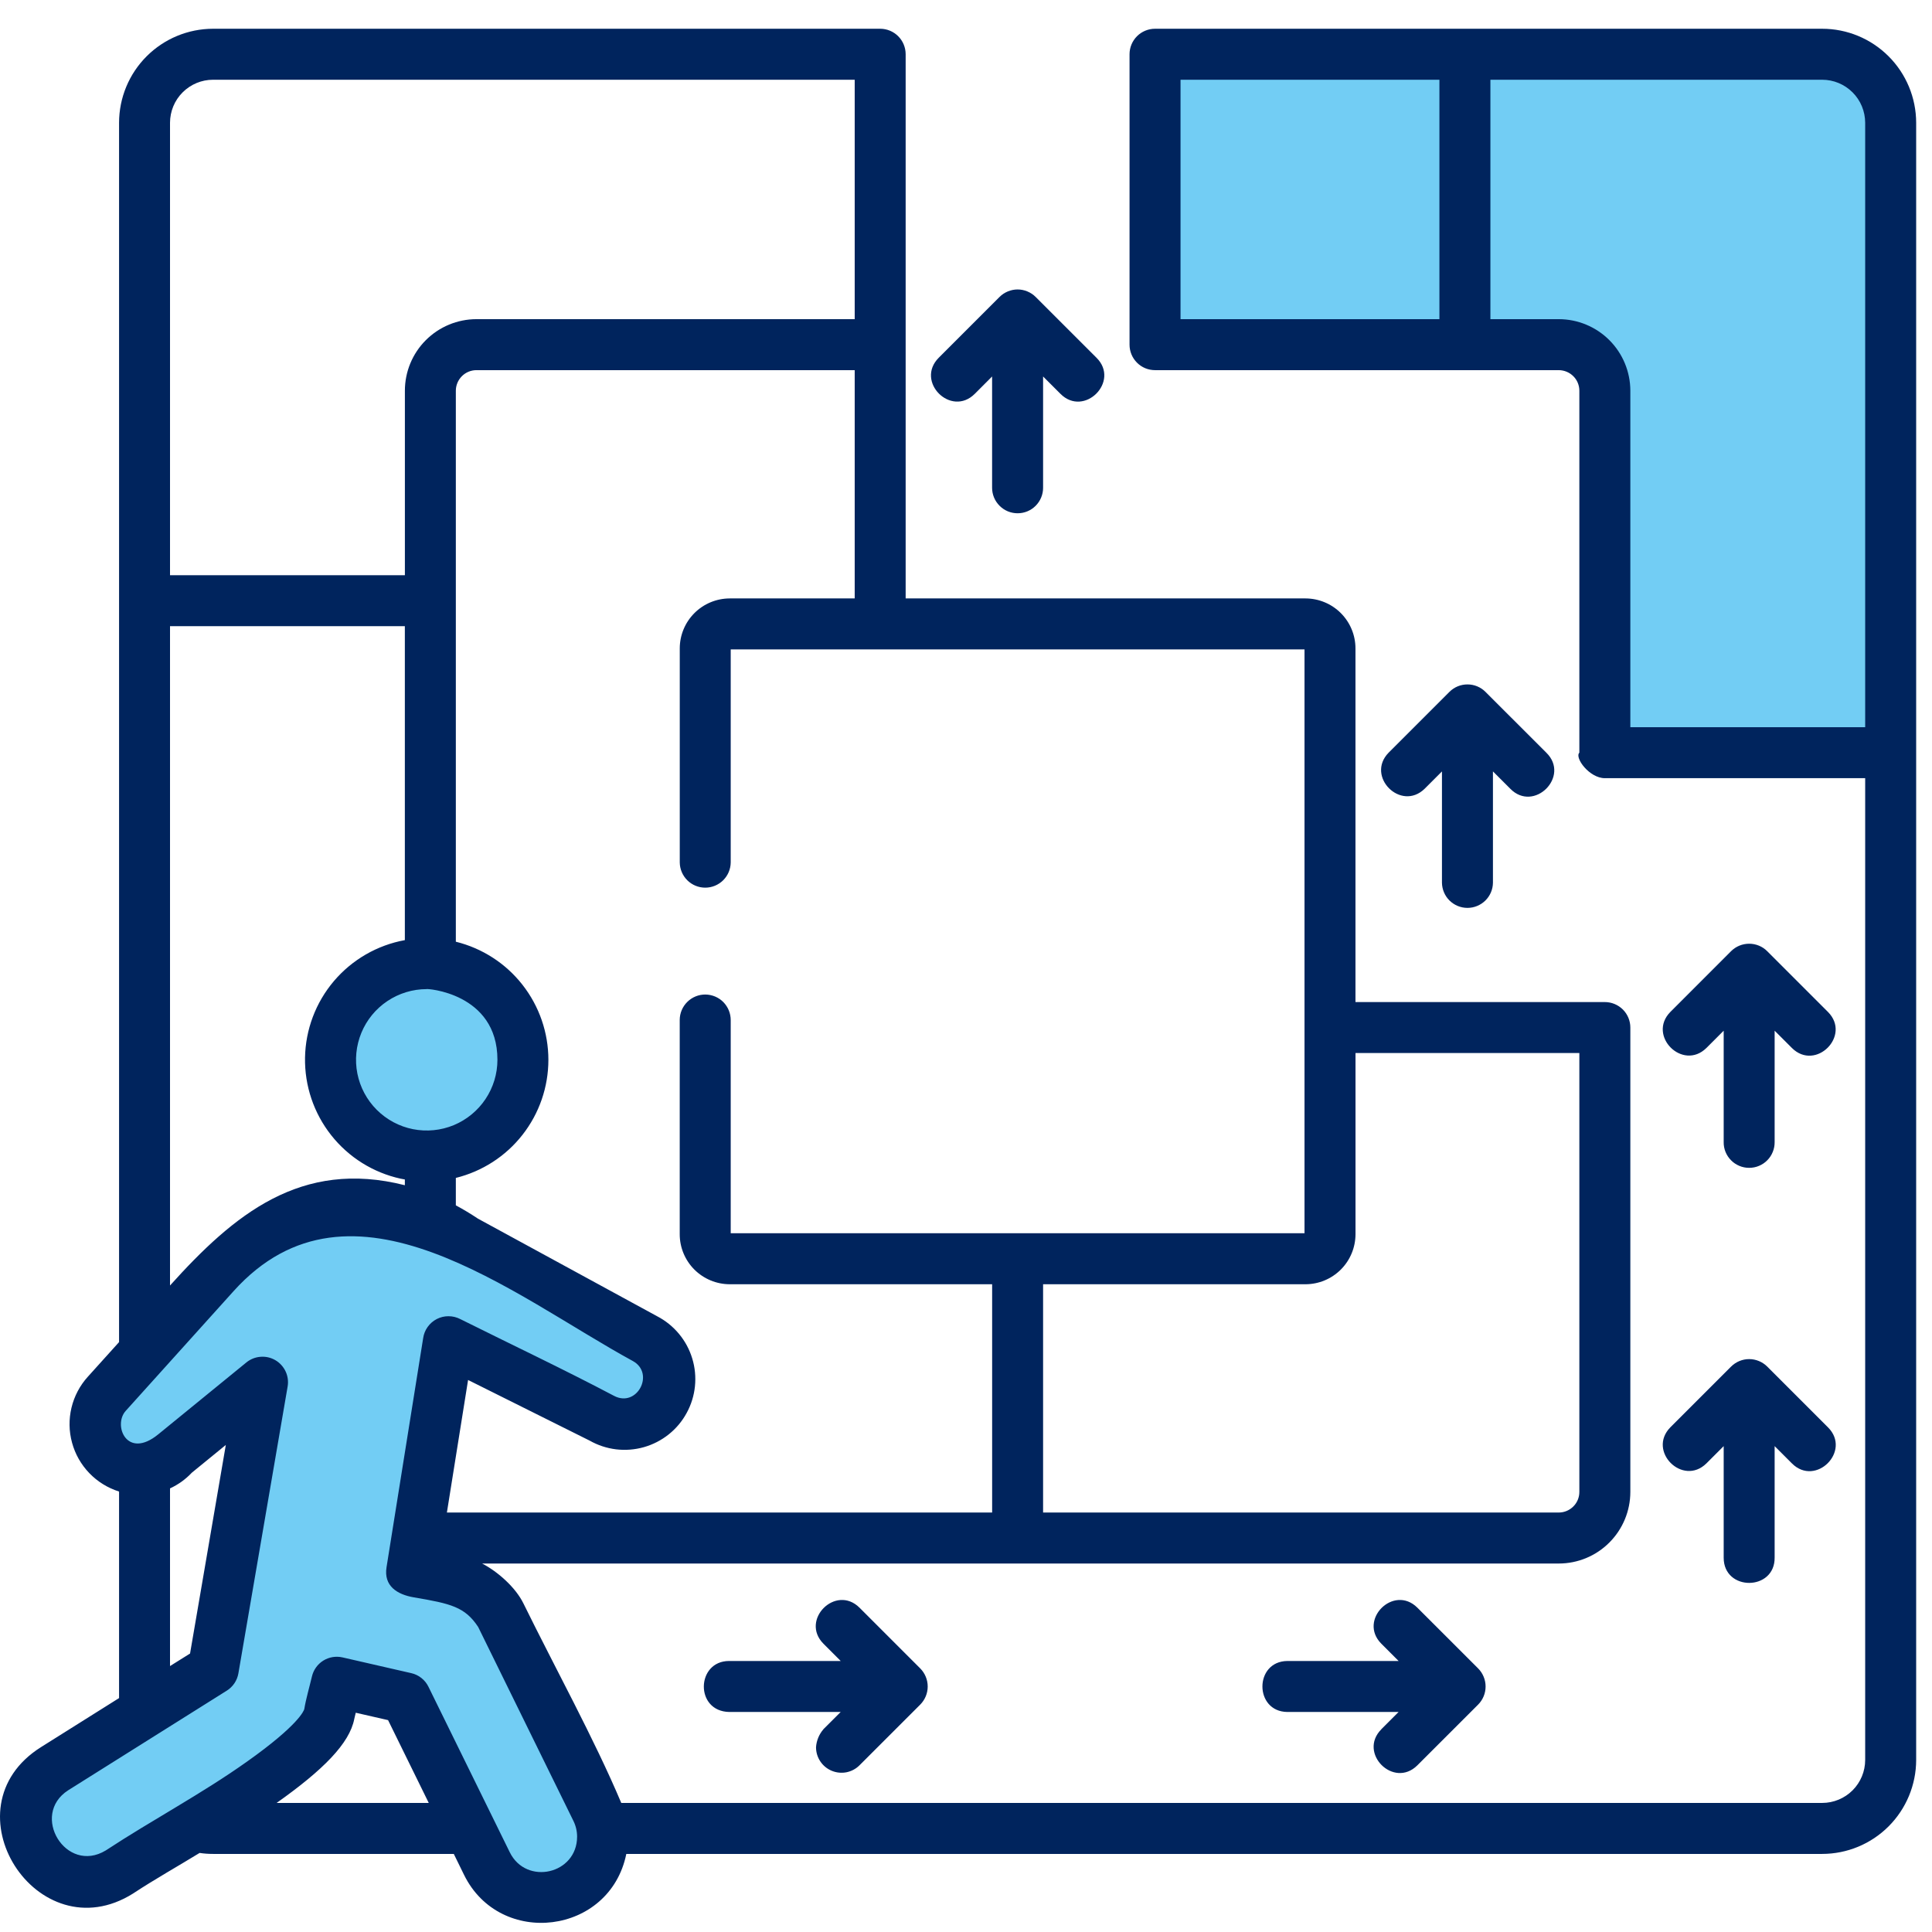
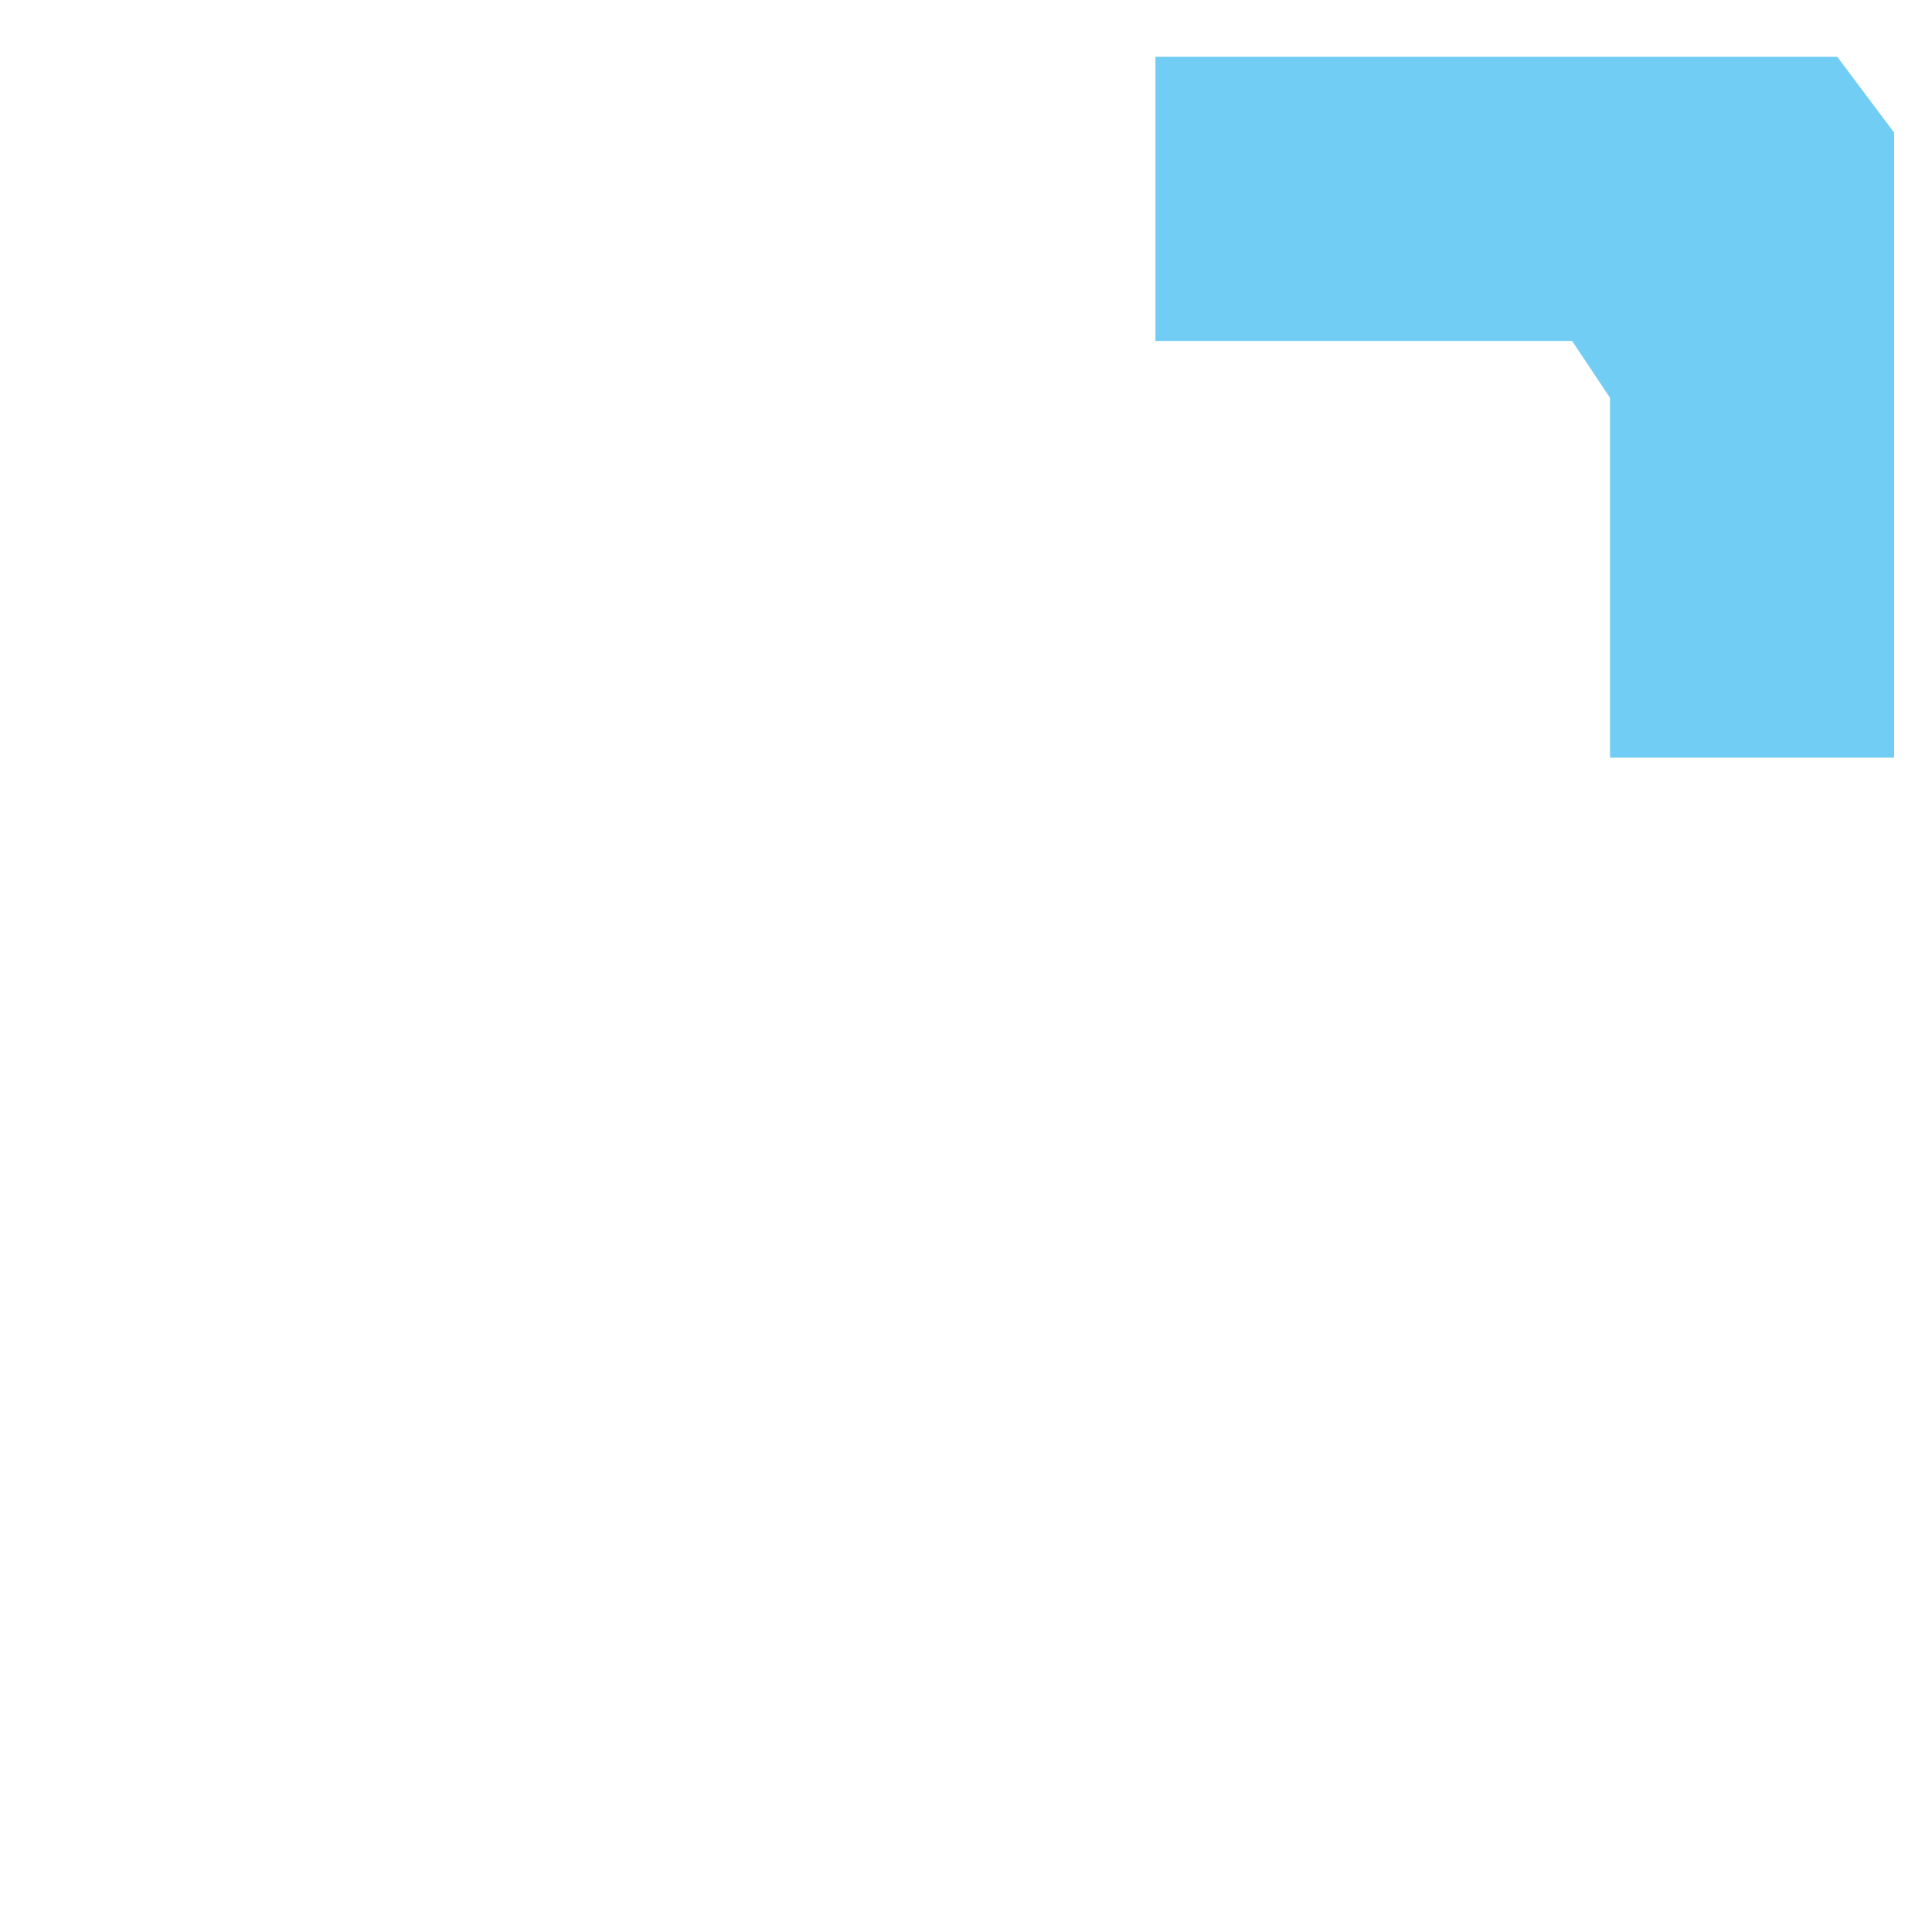
<svg xmlns="http://www.w3.org/2000/svg" width="51" height="51" viewBox="0 0 51 51" fill="none">
-   <ellipse cx="11.5" cy="28" rx="2.5" ry="3" fill="#72CDF4" />
-   <path d="M6 33L9.5 32L12.5 32.5L17.5 36L17 37.5H16L12 35.678L11 41L12 41.5L14 44L16 49L14.5 50L13 49.5L10.5 45L8.5 44.5V46L3 49.5H1.5L0.5 48L1.5 46.5L5 44.5L6 43L6.5 36.5L4 39L3 38.5L2.5 38L3 36.5L6 33Z" fill="#72CDF4" />
  <path d="M48.5 1.5H30.5V9H41.5L42.5 10.5V20H50V3.5L48.5 1.5Z" fill="#72CDF4" />
-   <path fill-rule="evenodd" clip-rule="evenodd" d="M30.49 0.759C30.312 0.759 30.14 0.83 30.014 0.956C29.888 1.083 29.817 1.254 29.817 1.432V9.099C29.817 9.277 29.888 9.448 30.014 9.574C30.14 9.701 30.311 9.771 30.49 9.771H41.148C41.292 9.772 41.43 9.829 41.532 9.931C41.634 10.032 41.691 10.17 41.691 10.314V19.869C41.559 20.002 41.956 20.542 42.364 20.542H49.236V46.458C49.236 46.759 49.116 47.048 48.903 47.261C48.69 47.473 48.402 47.593 48.101 47.593H16.4C15.685 45.899 14.64 44.003 13.815 42.322C13.607 41.901 13.14 41.487 12.727 41.273H41.148C41.649 41.273 42.129 41.074 42.483 40.719C42.837 40.365 43.036 39.885 43.037 39.384V27.125C43.037 26.946 42.966 26.775 42.84 26.649C42.713 26.523 42.542 26.452 42.364 26.452H35.781V17.117C35.781 16.767 35.642 16.432 35.394 16.184C35.147 15.937 34.812 15.798 34.462 15.797H23.907V1.432C23.907 1.254 23.837 1.083 23.71 0.956C23.584 0.83 23.413 0.759 23.235 0.759H5.623C4.965 0.76 4.335 1.022 3.87 1.487C3.405 1.952 3.144 2.582 3.143 3.24V35.428L2.318 36.343C2.108 36.575 1.96 36.856 1.887 37.16C1.814 37.465 1.819 37.782 1.902 38.084C1.984 38.386 2.141 38.662 2.358 38.887C2.574 39.112 2.845 39.279 3.143 39.373V44.825L1.085 46.118C-1.481 47.73 0.986 51.571 3.513 49.984C3.517 49.981 3.521 49.979 3.525 49.976C4.088 49.605 4.692 49.267 5.269 48.913C5.387 48.931 5.505 48.939 5.623 48.939H11.979L12.249 49.49C13.199 51.425 16.1 51.072 16.533 48.939H48.101C48.759 48.938 49.389 48.677 49.854 48.212C50.319 47.747 50.581 47.116 50.582 46.459V3.24C50.581 2.582 50.319 1.951 49.854 1.486C49.389 1.021 48.759 0.759 48.101 0.759L30.49 0.759ZM41.691 27.797V39.384C41.691 39.528 41.634 39.666 41.532 39.767C41.43 39.869 41.292 39.927 41.148 39.927H27.535V33.901H34.462C34.812 33.9 35.147 33.761 35.395 33.513C35.642 33.266 35.781 32.93 35.782 32.58V27.797H41.691ZM19.263 15.797C18.913 15.798 18.578 15.937 18.331 16.184C18.083 16.432 17.944 16.767 17.944 17.117V22.767C17.946 22.944 18.018 23.113 18.144 23.238C18.27 23.362 18.439 23.432 18.616 23.432C18.794 23.432 18.963 23.362 19.089 23.238C19.215 23.113 19.287 22.944 19.289 22.767V17.143H34.436V32.555H19.289V26.931C19.29 26.752 19.22 26.581 19.095 26.453C18.969 26.326 18.799 26.255 18.62 26.253C18.442 26.252 18.27 26.322 18.143 26.448C18.016 26.573 17.944 26.744 17.943 26.922C17.943 28.808 17.943 30.695 17.943 32.581C17.943 32.931 18.083 33.267 18.33 33.514C18.578 33.761 18.913 33.9 19.263 33.901H26.19V39.927H11.797L12.356 36.428L15.562 38.027C15.778 38.15 16.016 38.229 16.263 38.259C16.509 38.288 16.759 38.269 16.998 38.201C17.237 38.133 17.46 38.018 17.654 37.863C17.848 37.708 18.009 37.516 18.127 37.297C18.246 37.08 18.32 36.84 18.345 36.593C18.37 36.346 18.346 36.096 18.273 35.859C18.201 35.621 18.082 35.401 17.923 35.21C17.764 35.019 17.569 34.861 17.349 34.747L12.618 32.17C12.422 32.039 12.227 31.923 12.033 31.818V31.094C12.73 30.922 13.35 30.522 13.792 29.957C14.235 29.392 14.476 28.694 14.476 27.977C14.476 27.259 14.235 26.561 13.792 25.996C13.35 25.431 12.73 25.031 12.033 24.859V10.314C12.033 10.17 12.091 10.032 12.193 9.93C12.294 9.829 12.432 9.771 12.576 9.771H22.562V15.797H19.263ZM11.264 26.11C11.227 26.092 13.131 26.196 13.131 27.976C13.131 28.346 13.021 28.706 12.816 29.013C12.611 29.32 12.319 29.559 11.979 29.701C11.637 29.842 11.262 29.879 10.9 29.807C10.538 29.735 10.206 29.557 9.945 29.296C9.684 29.035 9.506 28.703 9.434 28.341C9.362 27.979 9.399 27.604 9.54 27.262C9.681 26.921 9.92 26.63 10.227 26.425C10.534 26.22 10.895 26.11 11.264 26.11ZM22.562 2.105V8.425H12.576C12.076 8.426 11.595 8.625 11.241 8.979C10.887 9.333 10.688 9.813 10.688 10.314V15.184H4.488V3.24C4.489 2.939 4.608 2.65 4.821 2.438C5.034 2.225 5.322 2.105 5.623 2.105L22.562 2.105ZM4.488 16.53H10.687V24.817C9.957 24.95 9.296 25.332 8.815 25.897C8.335 26.463 8.065 27.177 8.052 27.919C8.039 28.661 8.283 29.385 8.743 29.967C9.203 30.55 9.85 30.955 10.575 31.114C10.612 31.122 10.649 31.129 10.687 31.135V31.287C7.94 30.59 6.172 32.064 4.488 33.934V16.53H4.488ZM4.488 39.29C4.705 39.19 4.9 39.05 5.063 38.876L5.961 38.143L5.017 43.649L4.488 43.98V39.29H4.488ZM7.302 47.593C8.532 46.723 9.227 46.022 9.352 45.376L9.391 45.212L10.244 45.407L11.318 47.593L7.302 47.593ZM13.457 48.896L11.31 44.526C11.266 44.436 11.203 44.358 11.124 44.295C11.046 44.233 10.955 44.189 10.857 44.167L9.04 43.751C8.867 43.712 8.685 43.742 8.534 43.836C8.383 43.93 8.276 44.08 8.235 44.252C8.171 44.524 8.076 44.848 8.032 45.117C8.021 45.157 7.886 45.534 6.525 46.499C5.31 47.362 4.023 48.038 2.792 48.847C1.741 49.484 0.787 47.909 1.801 47.258L5.988 44.628C6.068 44.578 6.136 44.511 6.189 44.433C6.242 44.354 6.277 44.265 6.293 44.172L7.593 36.599C7.616 36.464 7.597 36.325 7.539 36.202C7.481 36.078 7.386 35.974 7.268 35.905C7.15 35.836 7.014 35.805 6.877 35.816C6.741 35.826 6.611 35.878 6.505 35.964L4.176 37.864C3.35 38.538 2.976 37.624 3.318 37.244L6.166 34.083C9.278 30.629 13.556 34.213 16.706 35.928C17.295 36.254 16.817 37.168 16.209 36.847C14.885 36.148 13.494 35.491 12.151 34.821C12.055 34.771 11.948 34.745 11.84 34.745C11.732 34.744 11.626 34.77 11.53 34.819C11.433 34.869 11.351 34.941 11.288 35.029C11.225 35.117 11.185 35.219 11.17 35.326C10.848 37.341 10.526 39.355 10.204 41.368C10.123 41.867 10.485 42.091 10.923 42.166C11.905 42.332 12.273 42.419 12.622 42.947L15.136 48.066C15.2 48.195 15.234 48.338 15.234 48.482C15.234 49.476 13.892 49.779 13.457 48.896H13.457ZM37.997 2.105V8.425H31.163V2.105H37.997ZM43.037 19.196V10.314C43.036 9.813 42.837 9.333 42.483 8.979C42.129 8.625 41.649 8.426 41.148 8.425H39.343V2.105H48.101C48.402 2.105 48.69 2.225 48.903 2.438C49.116 2.65 49.235 2.939 49.236 3.24V19.196H43.037ZM21.735 45.648L22.192 45.192H19.254C18.336 45.178 18.376 43.846 19.246 43.846H22.193L21.736 43.389C21.116 42.763 22.061 41.817 22.688 42.438L24.292 44.042C24.418 44.169 24.489 44.341 24.489 44.52C24.489 44.699 24.418 44.87 24.292 44.997L22.687 46.601C22.593 46.695 22.473 46.758 22.343 46.784C22.212 46.809 22.078 46.795 21.955 46.744C21.832 46.693 21.728 46.607 21.654 46.496C21.58 46.386 21.541 46.256 21.541 46.123C21.553 45.948 21.621 45.782 21.736 45.649L21.735 45.648ZM36.463 45.648L36.919 45.192H33.981C33.106 45.181 33.106 43.857 33.981 43.846H36.92L36.463 43.389C35.842 42.763 36.788 41.817 37.414 42.438L39.019 44.042C39.145 44.169 39.216 44.341 39.216 44.52C39.216 44.699 39.145 44.871 39.019 44.997L37.414 46.601C36.788 47.222 35.842 46.276 36.463 45.65V45.649L36.463 45.648ZM44.092 37.679L45.697 36.074C45.824 35.948 45.995 35.877 46.173 35.877C46.352 35.877 46.523 35.948 46.65 36.074L48.255 37.679C48.881 38.305 47.929 39.257 47.303 38.631L46.846 38.174V41.113C46.859 42.002 45.501 42.012 45.501 41.121V38.174L45.044 38.631C44.418 39.244 43.479 38.306 44.092 37.679L44.092 37.679ZM45.5 27.209L45.044 27.665C44.418 28.278 43.479 27.34 44.092 26.714L45.697 25.108C45.824 24.982 45.995 24.912 46.174 24.912C46.353 24.912 46.525 24.983 46.651 25.11L48.255 26.714C48.875 27.34 47.929 28.286 47.303 27.665L46.846 27.208V30.147C46.847 30.236 46.831 30.325 46.797 30.407C46.764 30.49 46.715 30.565 46.652 30.628C46.59 30.692 46.515 30.742 46.433 30.776C46.351 30.811 46.263 30.828 46.173 30.828C46.084 30.828 45.996 30.811 45.914 30.776C45.832 30.742 45.757 30.692 45.695 30.628C45.632 30.565 45.583 30.49 45.549 30.407C45.516 30.325 45.499 30.236 45.501 30.147V27.209L45.5 27.209ZM38.064 23.302V20.364L37.608 20.82C36.981 21.433 36.044 20.495 36.656 19.869L38.26 18.265C38.323 18.202 38.397 18.152 38.479 18.118C38.561 18.084 38.649 18.067 38.737 18.067C38.826 18.067 38.914 18.084 38.995 18.118C39.077 18.152 39.152 18.202 39.214 18.265L40.818 19.868C41.459 20.494 40.493 21.46 39.867 20.82L39.41 20.363V23.302C39.408 23.479 39.336 23.648 39.21 23.772C39.084 23.896 38.914 23.966 38.737 23.966C38.56 23.966 38.39 23.896 38.264 23.772C38.138 23.648 38.067 23.479 38.064 23.302V23.302ZM24.781 9.443L26.385 7.839C26.448 7.776 26.522 7.727 26.604 7.693C26.686 7.659 26.774 7.641 26.862 7.641C26.951 7.641 27.039 7.659 27.12 7.693C27.202 7.727 27.277 7.776 27.339 7.839L28.944 9.443C29.576 10.069 28.618 11.027 27.992 10.395L27.535 9.938V12.877C27.535 13.055 27.464 13.226 27.338 13.352C27.212 13.479 27.041 13.549 26.862 13.549C26.684 13.549 26.513 13.479 26.387 13.352C26.26 13.226 26.189 13.055 26.189 12.877V9.938L25.733 10.395C25.105 11.024 24.153 10.072 24.781 9.443Z" fill="#00245D" />
</svg>